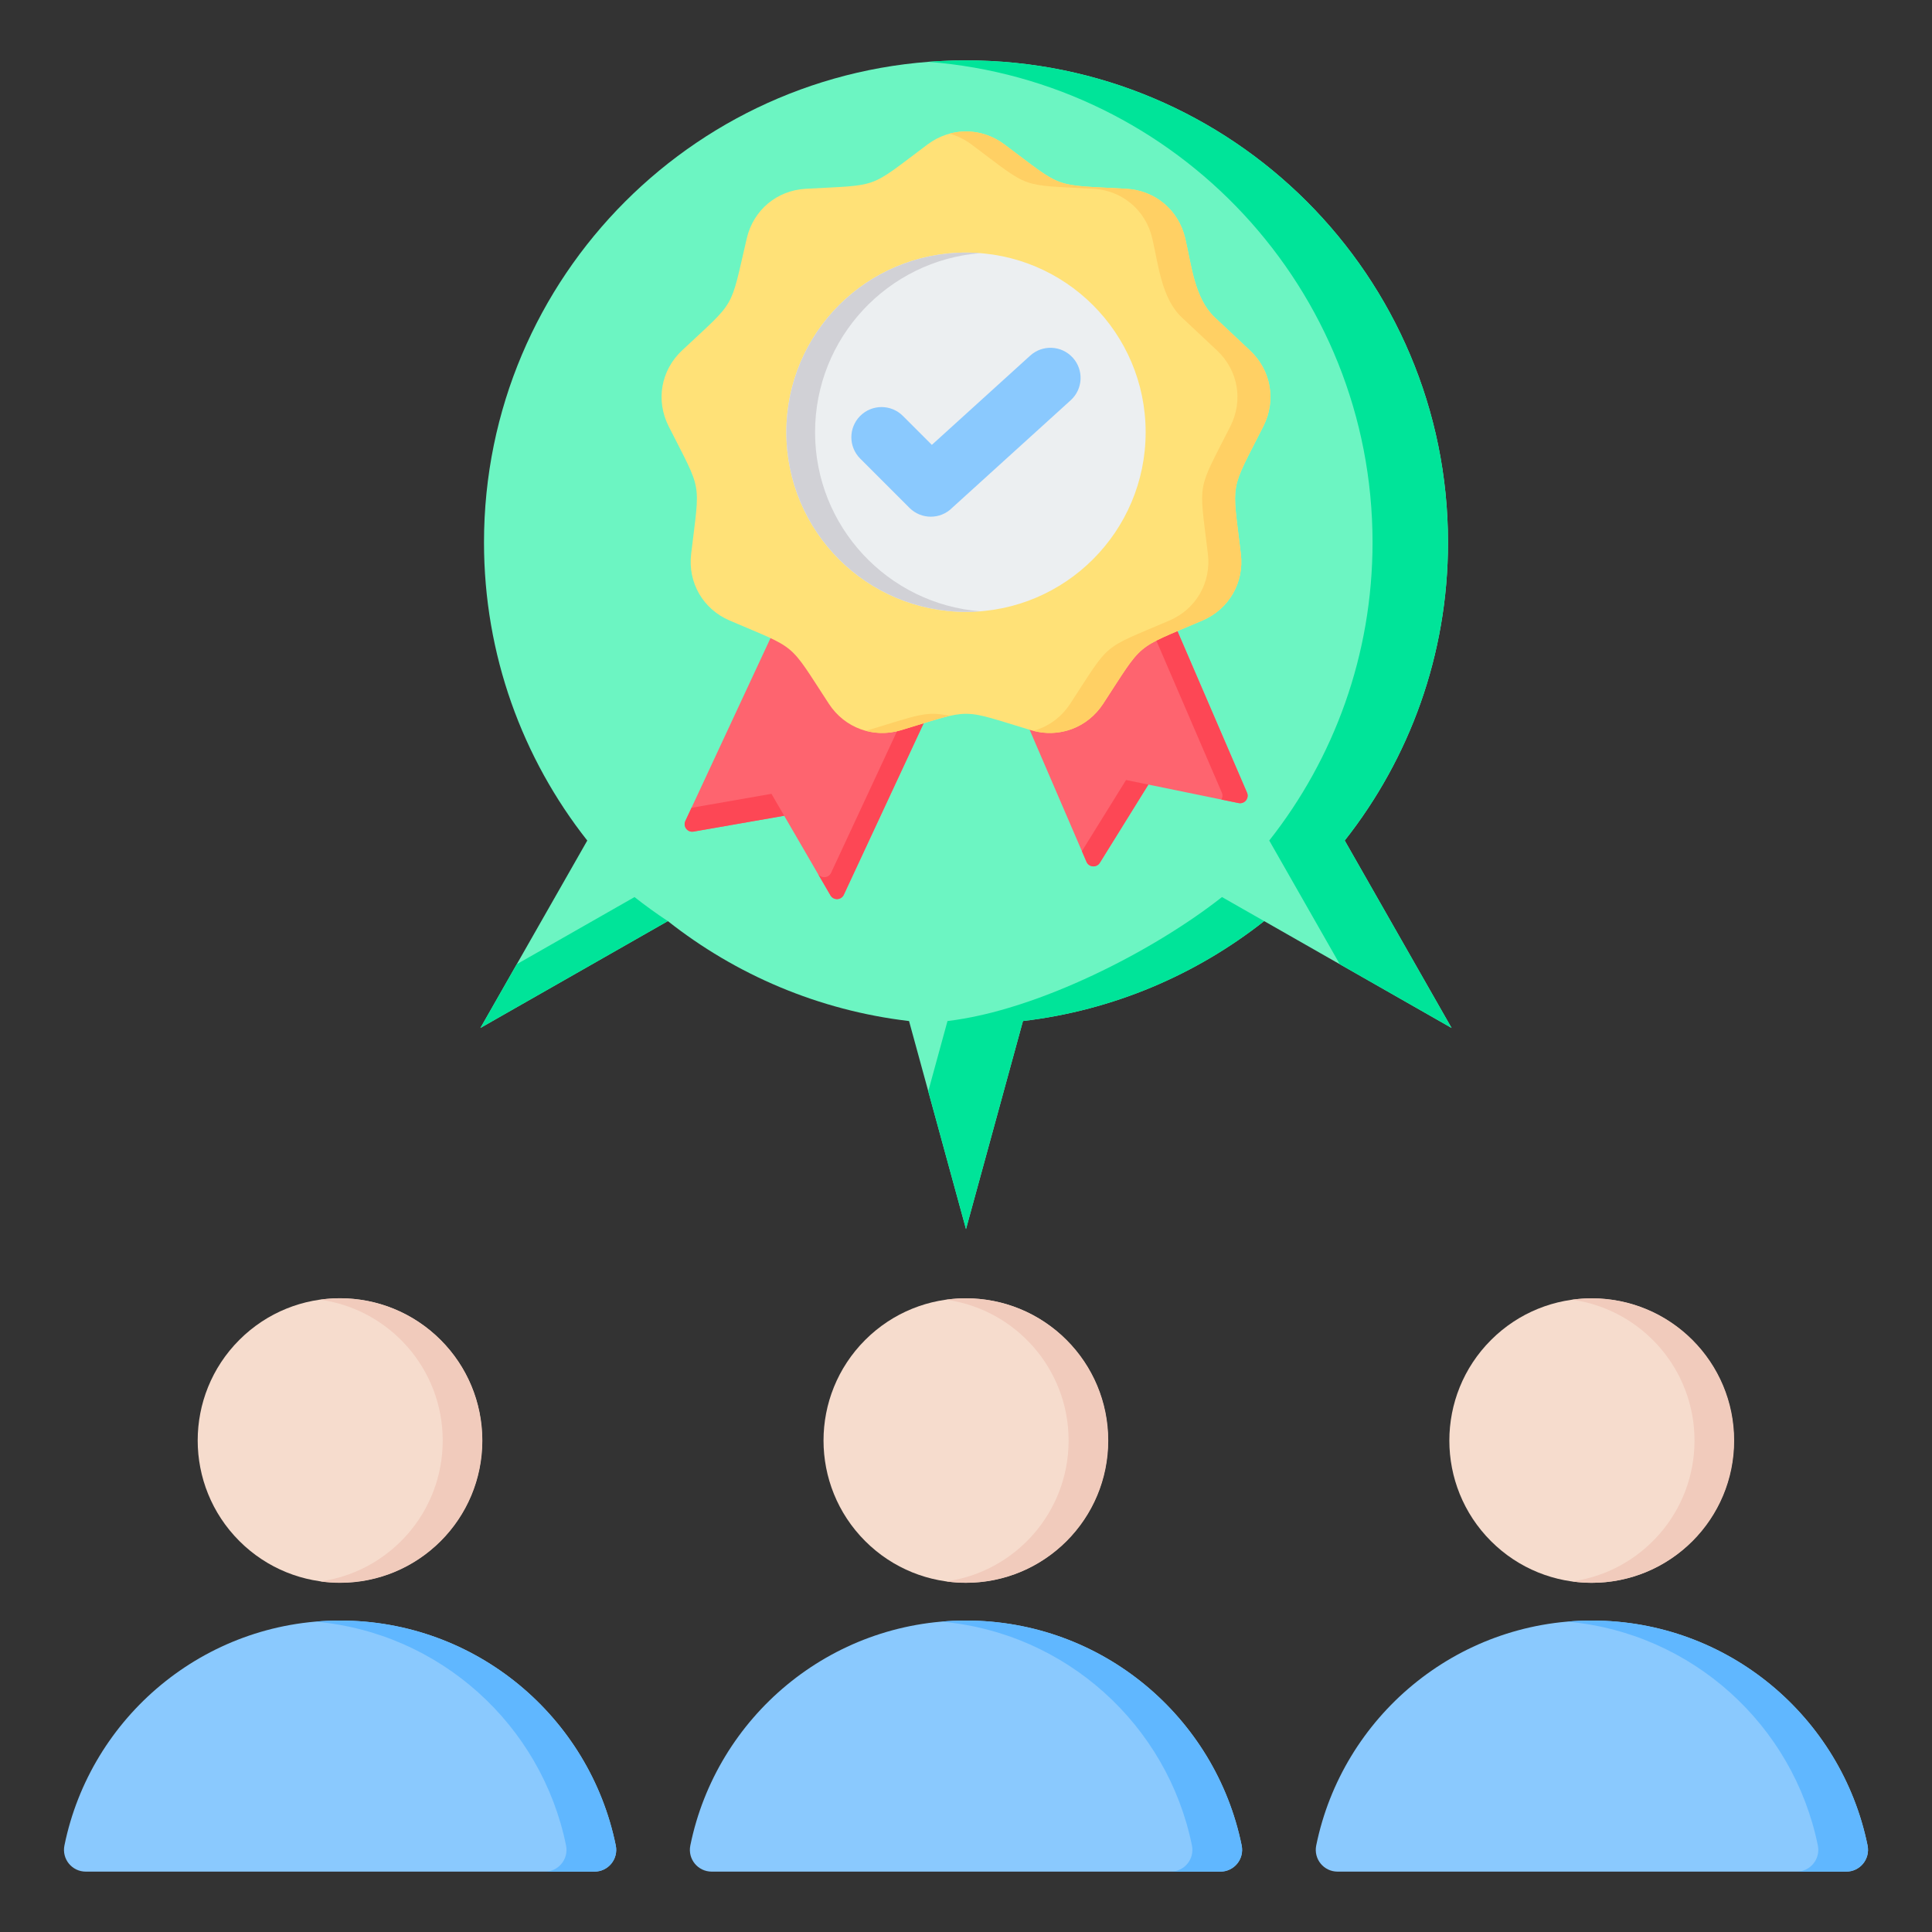
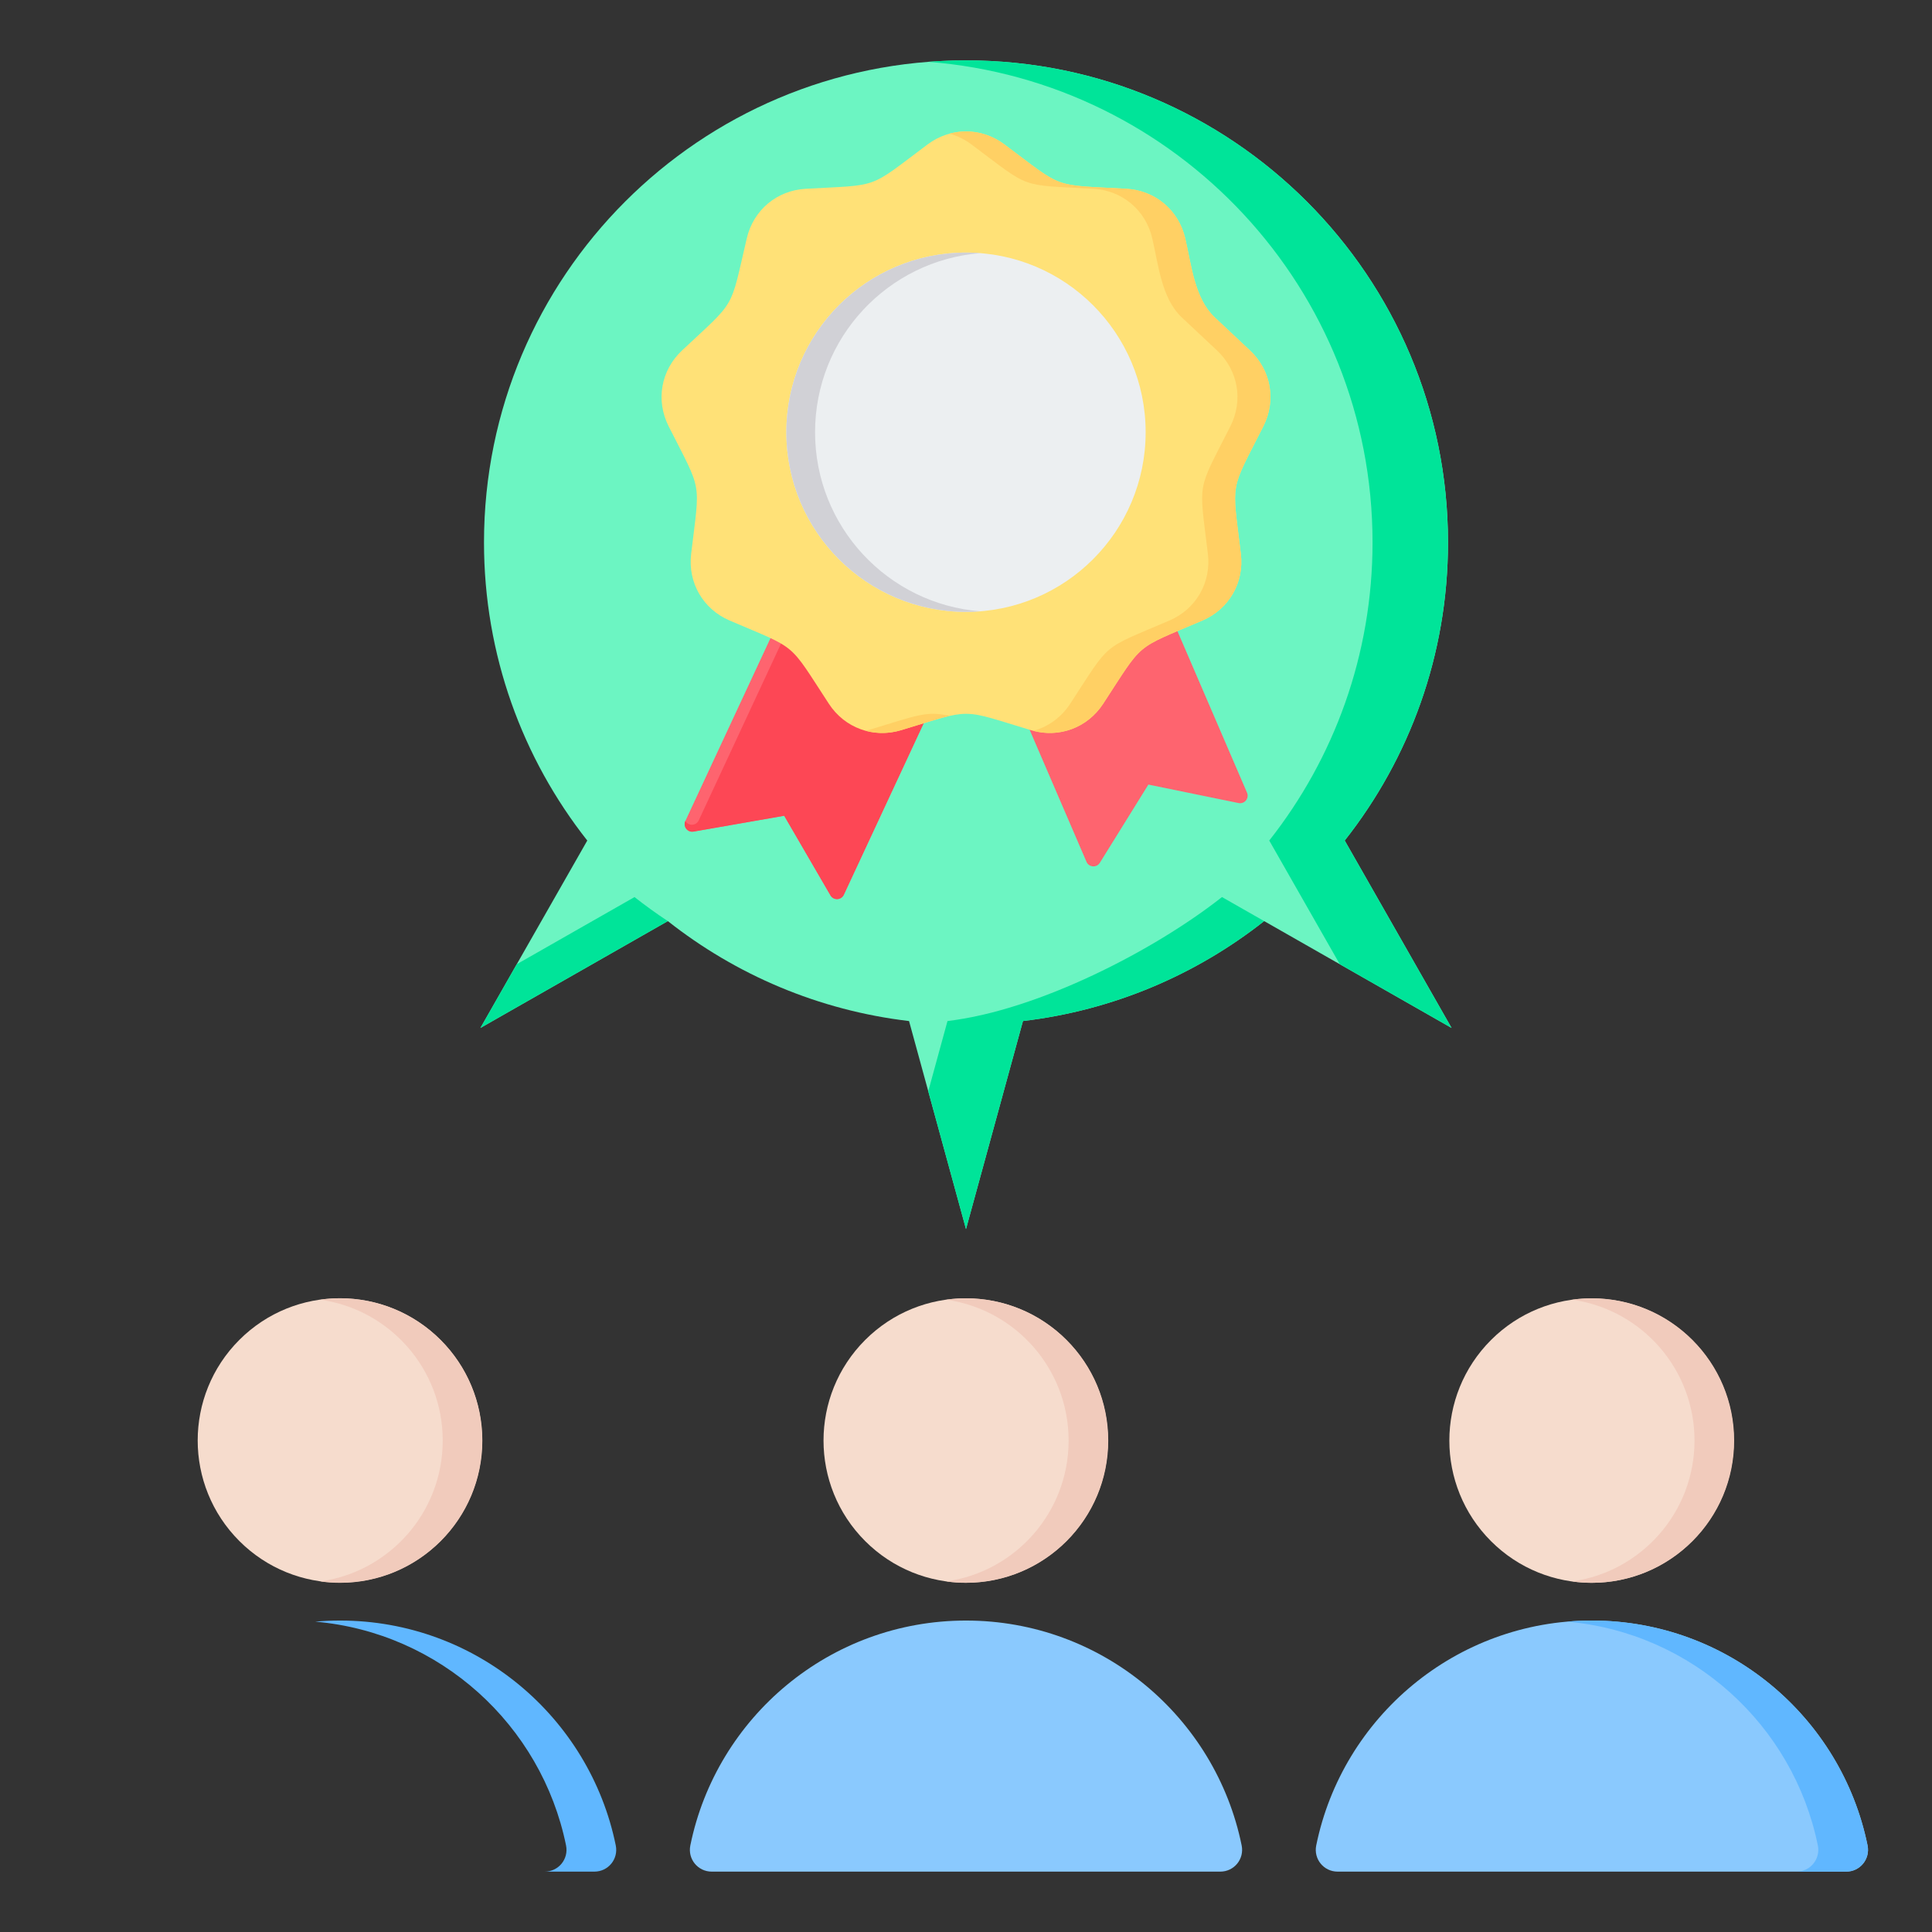
<svg xmlns="http://www.w3.org/2000/svg" id="Layer_1" enable-background="new 0 0 512 512" height="512" viewBox="0 0 512 512" width="512">
  <rect x="0" y="0" width="512" height="512" fill="#333333" stroke="none" />
  <g clip-rule="evenodd" fill-rule="evenodd">
    <g>
-       <path d="m22.747 496 134.769-.001c3.68 0 6.404-3.334 5.669-6.94-6.929-34.006-37.002-59.596-73.054-59.596-36.053 0-66.126 25.59-73.054 59.596-.735 3.606 1.99 6.941 5.67 6.941z" fill="#8ac9fe" />
      <path d="m144.339 495.999h13.176c3.68 0 6.404-3.334 5.67-6.94-6.929-34.006-37.002-59.596-73.054-59.596-2.22 0-4.418.098-6.588.288 33.079 2.896 59.963 27.395 66.465 59.308.735 3.606-1.989 6.94-5.669 6.94z" fill="#60b7ff" />
      <ellipse cx="90.131" cy="381.766" fill="#f6dccd" rx="37.696" ry="37.696" transform="matrix(.707 -.707 .707 .707 -243.55 175.549)" />
      <path d="m90.131 344.069c20.819 0 37.696 16.878 37.696 37.696 0 20.819-16.877 37.697-37.696 37.697-1.783 0-3.535-.127-5.252-.366 18.333-2.556 32.445-18.294 32.445-37.331 0-19.036-14.112-34.774-32.445-37.33 1.717-.239 3.47-.366 5.252-.366z" fill="#f1cbbc" />
    </g>
    <g>
      <path d="m188.616 496 134.769-.001c3.68 0 6.404-3.334 5.669-6.94-6.929-34.006-37.002-59.596-73.054-59.596-36.053 0-66.126 25.59-73.054 59.596-.735 3.606 1.99 6.941 5.67 6.941z" fill="#8ac9fe" />
-       <path d="m310.208 495.999h13.176c3.68 0 6.404-3.334 5.67-6.94-6.929-34.006-37.002-59.596-73.054-59.596-2.22 0-4.418.098-6.588.288 33.079 2.896 59.963 27.395 66.465 59.308.735 3.606-1.989 6.94-5.669 6.94z" fill="#60b7ff" />
      <ellipse cx="256" cy="381.766" fill="#f6dccd" rx="37.696" ry="37.696" transform="matrix(.707 -.707 .707 .707 -194.968 292.836)" />
      <path d="m256 344.069c20.819 0 37.696 16.878 37.696 37.696 0 20.819-16.877 37.697-37.696 37.697-1.783 0-3.535-.127-5.252-.366 18.333-2.556 32.445-18.294 32.445-37.331 0-19.036-14.112-34.774-32.445-37.33 1.717-.239 3.47-.366 5.252-.366z" fill="#f1cbbc" />
    </g>
    <g>
      <path d="m354.484 496 134.769-.001c3.68 0 6.404-3.334 5.669-6.94-6.929-34.006-37.002-59.596-73.054-59.596-36.053 0-66.125 25.59-73.054 59.596-.734 3.606 1.991 6.941 5.67 6.941z" fill="#8ac9fe" />
      <path d="m476.077 495.999h13.177c3.68 0 6.404-3.334 5.67-6.94-6.929-34.006-37.002-59.596-73.054-59.596-2.22 0-4.418.098-6.588.288 33.079 2.896 59.963 27.395 66.465 59.308.734 3.606-1.99 6.94-5.67 6.94z" fill="#60b7ff" />
      <ellipse cx="421.869" cy="381.766" fill="#f6dccd" rx="37.696" ry="37.696" transform="matrix(.707 -.707 .707 .707 -146.387 410.123)" />
      <path d="m421.869 344.069c20.819 0 37.697 16.878 37.697 37.696 0 20.819-16.877 37.697-37.697 37.697-1.782 0-3.535-.127-5.252-.366 18.333-2.556 32.445-18.294 32.445-37.331 0-19.036-14.112-34.774-32.445-37.33 1.717-.239 3.47-.366 5.252-.366z" fill="#f1cbbc" />
    </g>
    <g>
      <path d="m256 16c70.547 0 127.736 57.189 127.736 127.737 0 29.834-10.231 57.275-27.373 79.013l28.319 49.669-49.672-28.32c-18.018 14.202-39.95 23.66-63.915 26.482l-15.095 55.14-15.093-55.131c-23.969-2.822-45.906-12.28-63.925-26.487l-49.664 28.316 28.315-49.664c-17.14-21.741-27.37-49.185-27.37-79.018 0-70.547 57.19-127.737 127.737-127.737z" fill="#6cf5c2" />
      <path d="m256 16c70.547 0 127.736 57.189 127.736 127.737 0 29.834-10.231 57.275-27.373 79.013l28.319 49.669-29.633-16.895-18.686-32.774c17.142-21.738 27.373-49.179 27.373-79.013 0-67.182-51.863-122.247-117.736-127.349 3.3-.256 6.635-.388 10-.388zm79.011 228.1-11.173-6.37c-18.018 14.202-48.778 30.03-72.743 32.852l-5.095 18.611 10 36.528 15.096-55.14c23.964-2.822 45.896-12.28 63.915-26.481zm-158.03.004-49.664 28.316 9.633-16.895 31.204-17.791c2.847 2.244 5.792 4.37 8.827 6.37z" fill="#00e499" />
    </g>
    <g>
      <path d="m305.163 151.303-37.16 30.817 19.929 46.271c.64 1.486 2.683 1.638 3.537.263l12.864-20.731 23.901 4.895c1.587.325 2.879-1.262 2.238-2.751z" fill="#fe646f" />
-       <path d="m305.163 151.303-4.913 4.075 23.555 54.689c.277.642.193 1.302-.118 1.82l4.548.931c1.587.325 2.879-1.262 2.238-2.751zm-18.447 74.264 11.701-18.856 5.916 1.212-12.865 20.731c-.853 1.375-2.897 1.223-3.537-.263z" fill="#fd4755" />
      <path d="m250.34 179.729-26.718 57.389c-.683 1.467-2.73 1.56-3.543.161l-12.258-21.095-24.034 4.199c-1.596.278-2.842-1.346-2.158-2.815l26.426-56.76z" fill="#fe646f" />
-       <path d="m250.341 179.729-26.719 57.388c-.683 1.467-2.73 1.56-3.543.161l-12.258-21.095-24.034 4.199c-1.596.278-2.842-1.346-2.158-2.815l1.624-3.49 21.192-3.703 12.258 21.095c.813 1.399 2.86 1.307 3.543-.161l25.062-53.831z" fill="#fd4755" />
+       <path d="m250.341 179.729-26.719 57.388c-.683 1.467-2.73 1.56-3.543.161l-12.258-21.095-24.034 4.199c-1.596.278-2.842-1.346-2.158-2.815c.813 1.399 2.86 1.307 3.543-.161l25.062-53.831z" fill="#fd4755" />
      <path d="m266.194 38.282c15.976 11.959 12.353 10.64 32.279 11.749 7.653.426 13.869 5.641 15.618 13.104 1.651 7.049 2.459 15.936 7.841 20.988l9.335 8.761c5.589 5.246 6.998 13.237 3.54 20.077-9.003 17.81-8.333 14.013-5.965 33.828.91 7.611-3.148 14.638-10.194 17.656-18.345 7.857-15.391 5.378-26.314 22.08-4.195 6.415-11.82 9.19-19.158 6.973-19.103-5.773-15.247-5.773-34.35 0-7.337 2.217-14.962-.558-19.157-6.973-10.923-16.702-7.969-14.223-26.314-22.08-7.046-3.018-11.103-10.045-10.194-17.656 2.369-19.815 3.038-16.018-5.965-33.828-3.458-6.841-2.049-14.832 3.54-20.077 14.551-13.657 12.624-10.318 17.175-29.748 1.748-7.463 7.964-12.679 15.618-13.104 19.925-1.108 16.302.21 32.279-11.749 6.135-4.594 14.249-4.594 20.386-.001z" fill="#ffe177" />
      <path d="m266.194 38.282c15.976 11.959 12.353 10.64 32.279 11.749 7.653.426 13.869 5.641 15.618 13.104 1.651 7.049 2.459 15.936 7.841 20.988l9.334 8.761c5.589 5.246 6.998 13.237 3.54 20.077-9.003 17.81-8.333 14.013-5.965 33.828.91 7.611-3.147 14.638-10.193 17.656-18.345 7.856-15.391 5.378-26.314 22.08-4.072 6.226-11.374 9.023-18.509 7.155 3.908-1.05 7.392-3.517 9.772-7.155 10.923-16.702 7.969-14.224 26.314-22.08 7.046-3.018 11.103-10.045 10.193-17.656-2.368-19.815-3.038-16.018 5.965-33.828 3.458-6.841 2.049-14.832-3.54-20.077l-9.334-8.761c-5.382-5.051-6.19-13.939-7.841-20.988-1.748-7.463-7.965-12.679-15.618-13.104-19.925-1.108-16.302.21-32.279-11.749-1.804-1.35-3.779-2.303-5.825-2.86 4.911-1.336 10.229-.383 14.562 2.86zm-14.563 151.444c-6.183-1.407-8.566-.15-21.544 3.772-.216.065-.432.126-.649.182 2.982.801 6.211.777 9.386-.182 6.126-1.851 9.889-3.108 12.807-3.772z" fill="#ffd064" />
      <circle cx="256" cy="114.545" fill="#eceff1" r="47.609" />
      <path d="m256 66.936c1.281 0 2.549.052 3.804.151-24.514 1.938-43.804 22.445-43.804 47.458s19.29 45.519 43.805 47.458c-1.255.1-2.524.151-3.804.151-26.294 0-47.609-21.315-47.609-47.609-.001-26.294 21.315-47.609 47.608-47.609z" fill="#d1d1d6" />
-       <path d="m227.962 121.532c-3.124-3.124-3.124-8.189 0-11.312 3.124-3.124 8.189-3.124 11.312 0l7.676 7.676 26.057-23.647c3.262-2.968 8.313-2.731 11.281.531s2.731 8.313-.531 11.281l-31.384 28.481-.044.045c-3.124 3.124-8.189 3.124-11.312 0z" fill="#8ac9fe" />
    </g>
  </g>
</svg>